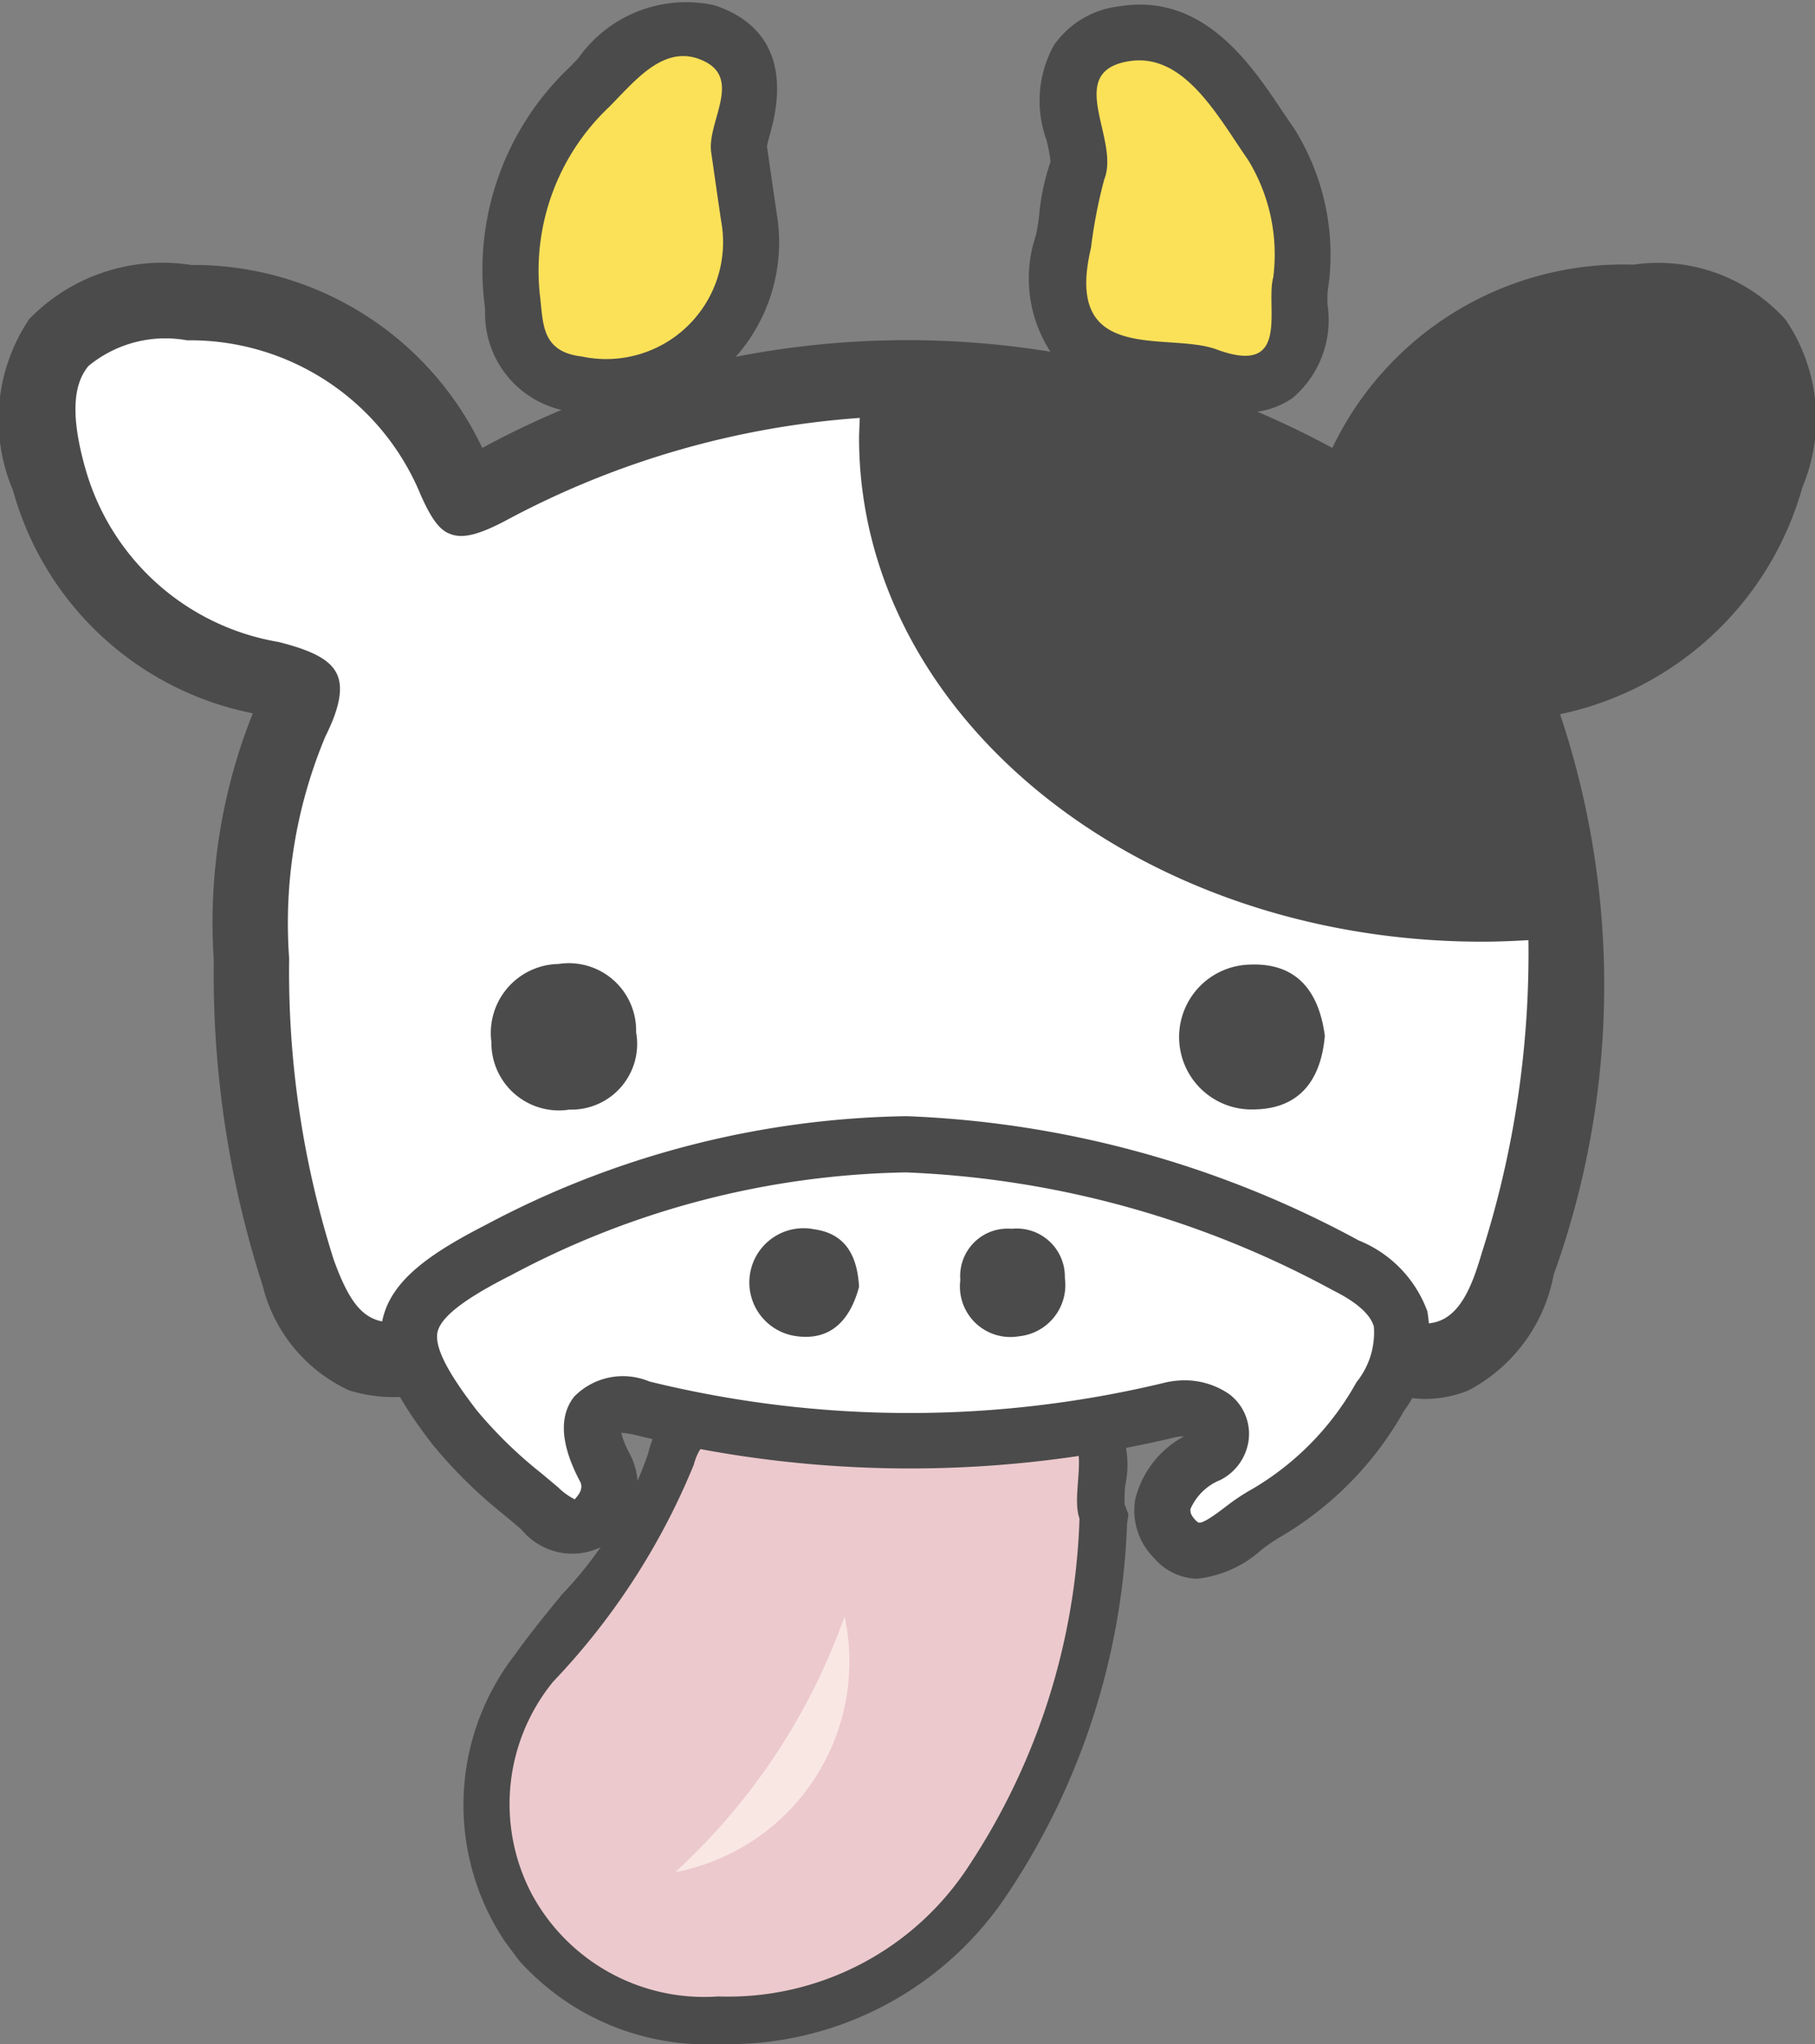
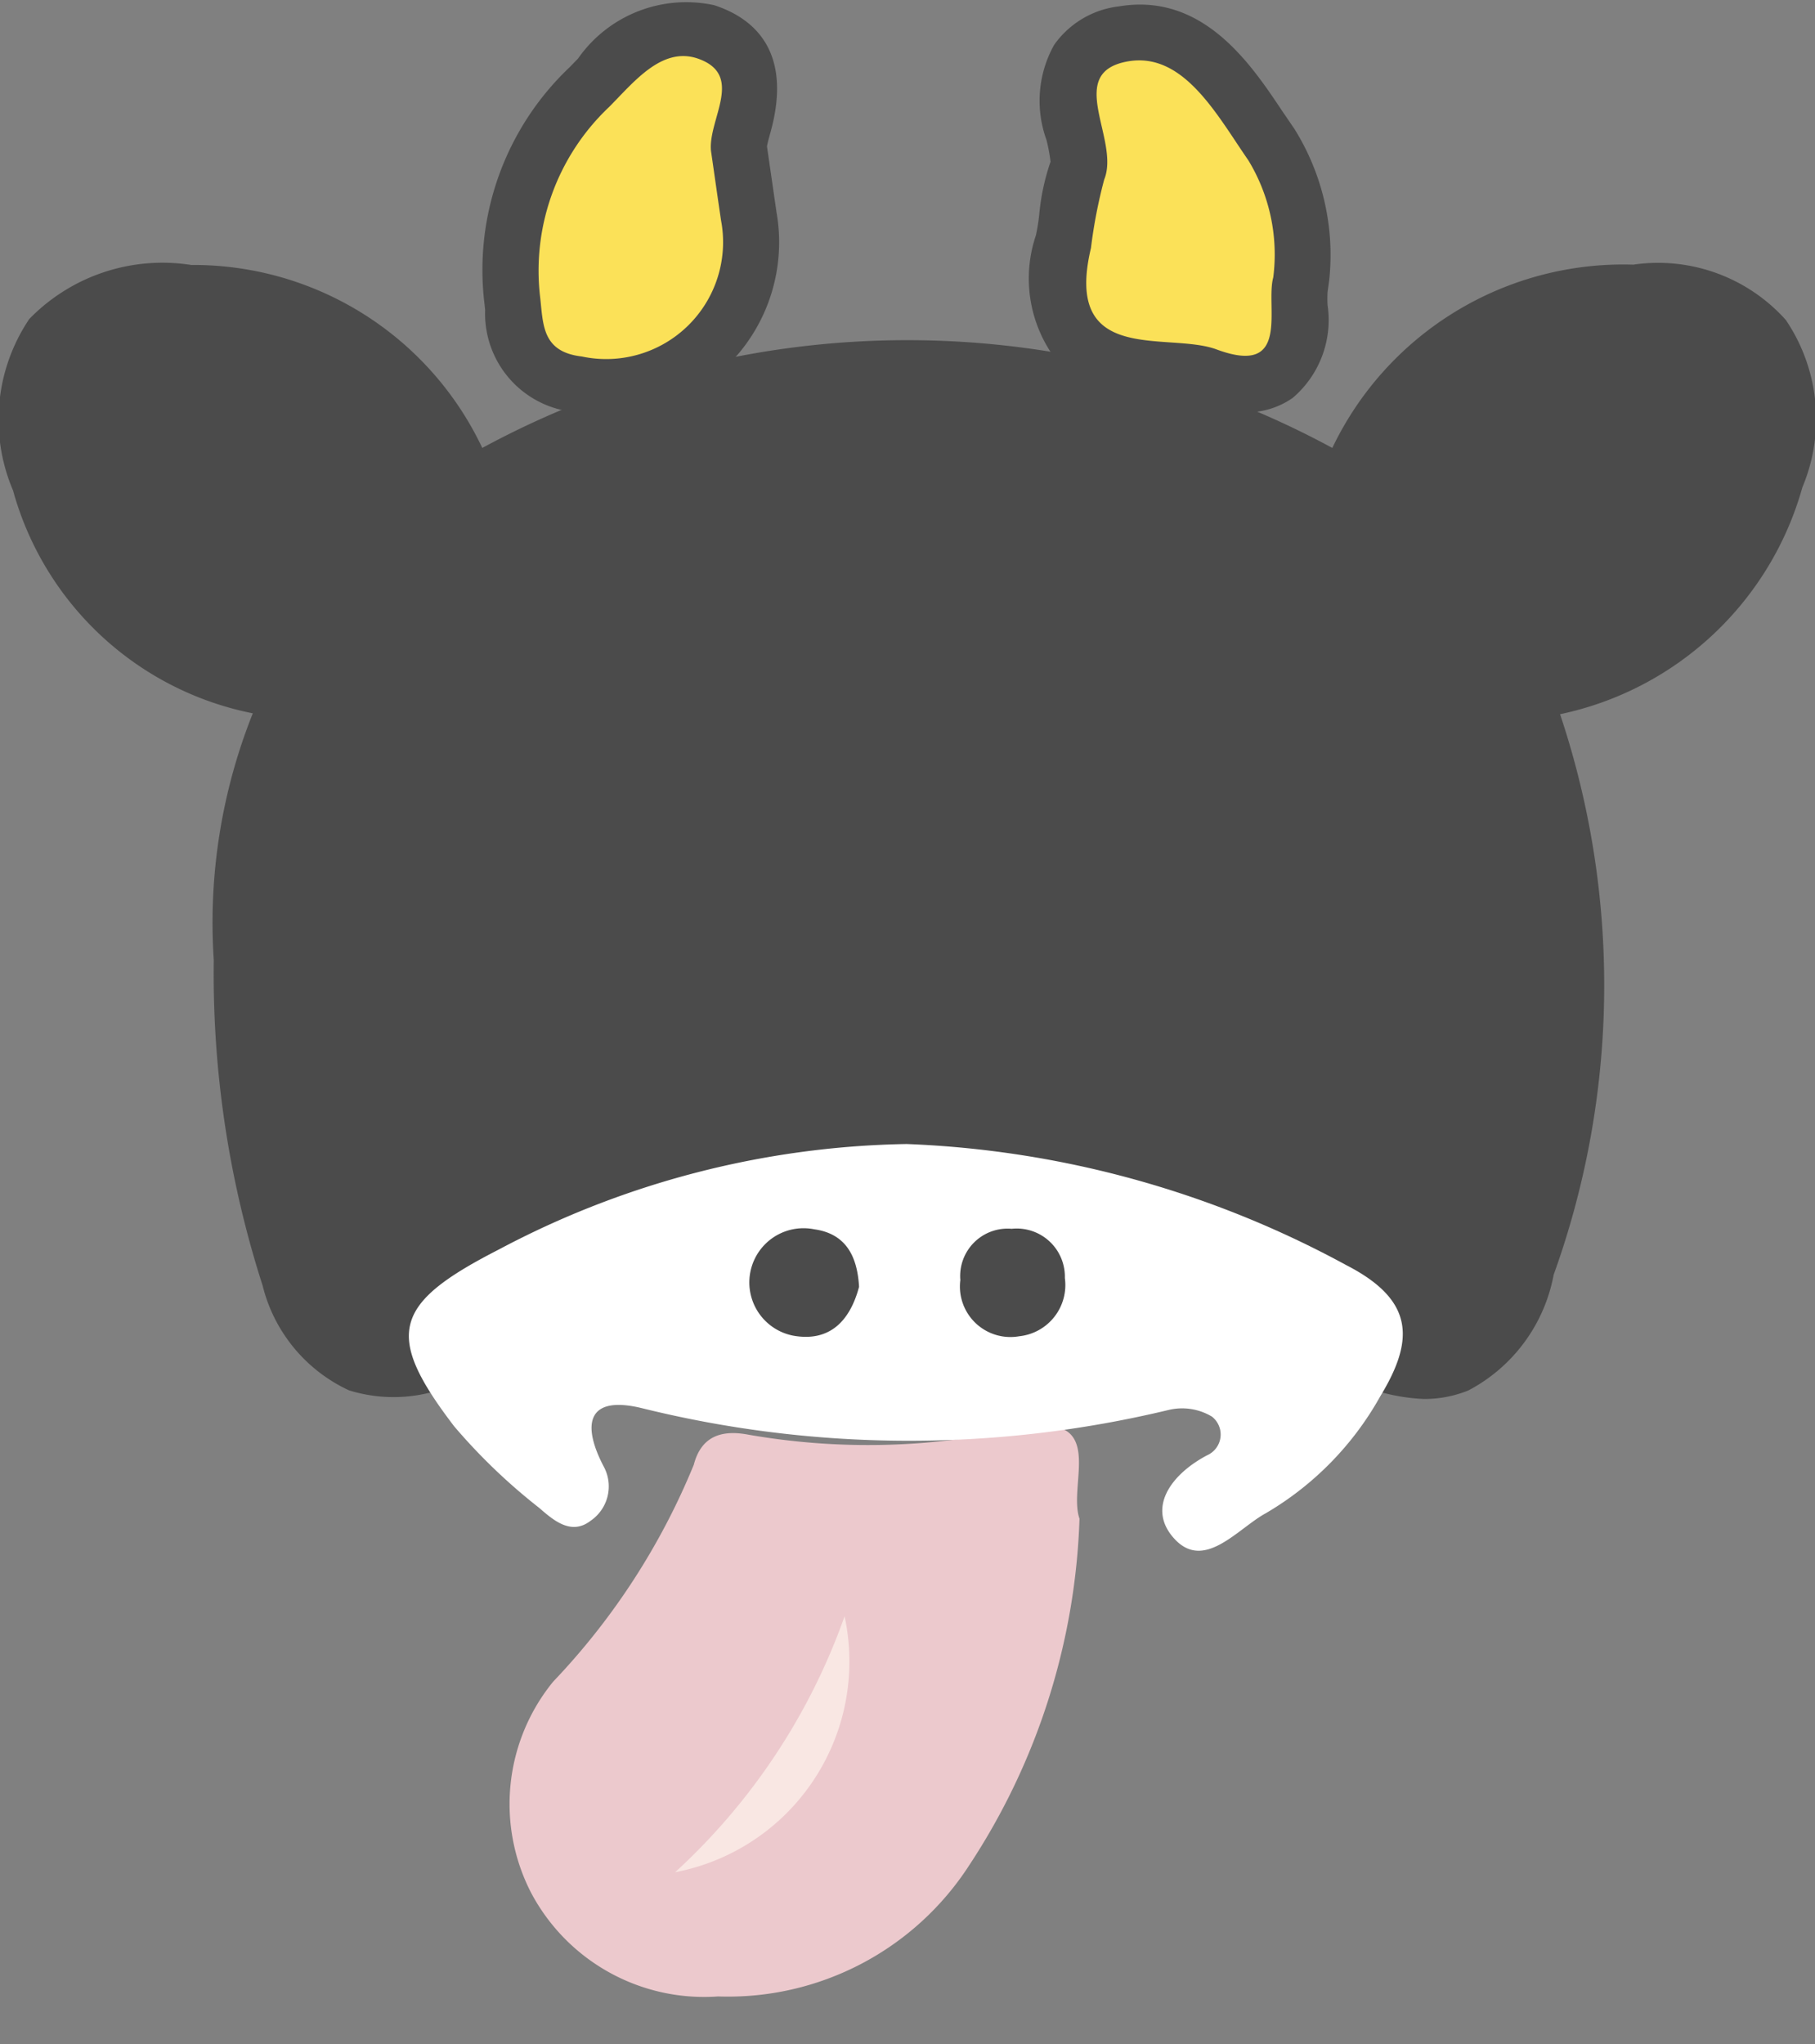
<svg xmlns="http://www.w3.org/2000/svg" width="22.313" height="25.125" viewBox="0 0 22.313 25.125">
  <rect x="0" y="0" width="22.313" height="25.125" fill="#808080" stroke="none" />
  <defs>
    <style>.cls-1{fill:#4b4b4b;}.cls-2{fill:#ecc9cd;}.cls-3{fill:#fff;}.cls-4{fill:#fbe158;}.cls-5{fill:#f9e7e3;}</style>
  </defs>
  <g id="レイヤー_2" data-name="レイヤー 2">
    <g id="レイヤー_2-2" data-name="レイヤー 2">
      <path class="cls-1" d="M9.546,2.608,9.429,1.8c.006-.039.027-.116.042-.169C9.754.615,9.252.218,8.781.064A1.623,1.623,0,0,0,7.106.72L7,.829A3.431,3.431,0,0,0,5.957,3.742l.007.069a1.216,1.216,0,0,0,1.11,1.255,2.533,2.533,0,0,0,.312.018,2.215,2.215,0,0,0,1.609-.643A2.127,2.127,0,0,0,9.546,2.608Z" />
      <path class="cls-1" d="M16.341,3.443a2.924,2.924,0,0,0-.432-1.865c-.045-.065-.091-.134-.137-.2-.39-.586-.979-1.471-2.013-1.3a1.136,1.136,0,0,0-.8.474,1.41,1.41,0,0,0-.094,1.168,2.064,2.064,0,0,1,.05.268,2.748,2.748,0,0,0-.138.639,2.374,2.374,0,0,1-.042.266,1.655,1.655,0,0,0,.176,1.426,1.769,1.769,0,0,0,1.426.583,2.053,2.053,0,0,1,.37.044,1.735,1.735,0,0,0,.6.123.993.993,0,0,0,.585-.178,1.257,1.257,0,0,0,.429-1.139,1.268,1.268,0,0,1,0-.164Z" />
-       <path class="cls-1" d="M13.826,18.493a1.583,1.583,0,0,1,.008-.237,1.208,1.208,0,0,0-.3-1.078,1.311,1.311,0,0,0-1.126-.189,7.979,7.979,0,0,1-3.1.072,1.072,1.072,0,0,0-1.338.8,4.727,4.727,0,0,1-1.059,1.735c-.194.237-.394.481-.579.741a3.016,3.016,0,0,0-.122,3.532l.17.228a3.1,3.1,0,0,0,2.434,1.03l.148,0a4.121,4.121,0,0,0,3.428-1.852,8.768,8.768,0,0,0,1.466-4.549l.017-.111Z" />
      <path class="cls-2" d="M12.522,17.56a8.563,8.563,0,0,1-3.326.074c-.347-.065-.58.036-.667.371A8.561,8.561,0,0,1,6.8,20.671a2.379,2.379,0,0,0-.268,2.6A2.408,2.408,0,0,0,8.828,24.54a3.53,3.53,0,0,0,3.087-1.612,8.222,8.222,0,0,0,1.356-4.26C13.121,18.235,13.637,17.331,12.522,17.56Z" />
-       <path class="cls-3" d="M10.561,5.38c0-.083,0-.164.008-.245A10.824,10.824,0,0,0,6.208,6.4c-.619.324-.8.224-1.04-.331A3.068,3.068,0,0,0,2.3,4.183c-1.236-.066-1.6.383-1.25,1.589A2.993,2.993,0,0,0,3.424,7.891c.717.174.959.4.577,1.162a5.852,5.852,0,0,0-.446,2.716A11.686,11.686,0,0,0,4.1,15.48c.257.709.52,1.01,1.346.548a10.957,10.957,0,0,1,11.358,0c.941.53,1.19.113,1.409-.625a12.064,12.064,0,0,0,.576-3.849c-.188.011-.376.019-.567.019C13.992,11.575,10.561,8.8,10.561,5.38Z" />
      <path class="cls-1" d="M21.955,3.934h0a2.107,2.107,0,0,0-1.876-.681,3.964,3.964,0,0,0-3.7,2.253,10.966,10.966,0,0,0-10.45,0A3.928,3.928,0,0,0,2.351,3.257,2.283,2.283,0,0,0,.36,3.921a2.217,2.217,0,0,0-.2,2.107,3.833,3.833,0,0,0,2.948,2.74A6.934,6.934,0,0,0,2.628,11.8a12.5,12.5,0,0,0,.6,4,1.928,1.928,0,0,0,1.063,1.29A1.847,1.847,0,0,0,5.9,16.837a10.074,10.074,0,0,1,10.449,0,2.385,2.385,0,0,0,1.156.359,1.44,1.44,0,0,0,.547-.105A2.026,2.026,0,0,0,19.1,15.67a10.5,10.5,0,0,0,.079-6.891A3.933,3.933,0,0,0,22.158,5.99,2.172,2.172,0,0,0,21.955,3.934Z" />
-       <path class="cls-3" d="M18.79,11.556a12.084,12.084,0,0,1-.575,3.85c-.1.341-.233.714-.509.826-.221.089-.5.022-.9-.2a11.454,11.454,0,0,0-5.672-1.589,11.553,11.553,0,0,0-5.686,1.587c-.48.268-.7.237-.831.19-.206-.077-.351-.284-.515-.738a11.687,11.687,0,0,1-.547-3.7A5.939,5.939,0,0,1,4,9.053c.176-.352.221-.6.142-.768S3.859,8,3.424,7.891A2.984,2.984,0,0,1,1.053,5.772C.82,4.961.96,4.657,1.086,4.5A1.487,1.487,0,0,1,2.3,4.183,3.065,3.065,0,0,1,5.168,6.074c.137.312.241.446.369.49.147.058.341.013.671-.16a10.8,10.8,0,0,1,4.361-1.267c0,.08-.008.161-.008.243,0,3.421,3.431,6.195,7.663,6.195C18.414,11.575,18.6,11.567,18.79,11.556Z" />
      <path class="cls-3" d="M11.145,14.062a12.277,12.277,0,0,1,5.406,1.489c.837.43.84.919.417,1.613A3.819,3.819,0,0,1,15.562,18.6c-.343.186-.754.714-1.122.317-.346-.373-.051-.791.4-1.029a.279.279,0,0,0,.058-.476.713.713,0,0,0-.532-.081,13.65,13.65,0,0,1-6.47-.021c-.67-.165-.757.185-.466.732a.511.511,0,0,1-.168.65c-.241.187-.461-.008-.634-.158a7.205,7.205,0,0,1-1.043-1c-.865-1.131-.756-1.508.543-2.173A11.062,11.062,0,0,1,11.145,14.062Z" />
-       <path class="cls-1" d="M14.72,19.405a.715.715,0,0,1-.533-.255.822.822,0,0,1-.231-.718,1.2,1.2,0,0,1,.6-.776.452.452,0,0,0-.1.009,14.067,14.067,0,0,1-6.632-.023,1.006,1.006,0,0,0-.187-.03,1.145,1.145,0,0,0,.109.266.855.855,0,0,1-.262,1.084A.808.808,0,0,1,6.41,18.8l-.2-.169a5.871,5.871,0,0,1-.9-.885c-.441-.577-.713-1.058-.606-1.53s.565-.8,1.266-1.159a11.34,11.34,0,0,1,5.169-1.337h.008a12.64,12.64,0,0,1,5.556,1.527,1.492,1.492,0,0,1,.844.87,1.609,1.609,0,0,1-.289,1.229A4.139,4.139,0,0,1,15.726,18.9a2.055,2.055,0,0,0-.221.153A1.413,1.413,0,0,1,14.72,19.405Zm-.183-2.438a.965.965,0,0,1,.574.169.612.612,0,0,1,.242.542.643.643,0,0,1-.349.513.675.675,0,0,0-.369.358c0,.018-.01.059.058.132a.158.158,0,0,0,.041.034c.06.019.261-.14.357-.212A2.509,2.509,0,0,1,15.4,18.3a3.479,3.479,0,0,0,1.276-1.31.972.972,0,0,0,.214-.683c-.041-.148-.208-.3-.5-.445a11.968,11.968,0,0,0-5.252-1.451,10.659,10.659,0,0,0-4.852,1.262c-.395.2-.855.464-.907.7s.249.657.48.96a5.383,5.383,0,0,0,.8.779l.2.168a.843.843,0,0,0,.207.15c.012-.021.121-.114.065-.22-.238-.448-.263-.8-.073-1.042a.839.839,0,0,1,.925-.187,13.392,13.392,0,0,0,6.31.021A1.081,1.081,0,0,1,14.537,16.967Z" />
      <path class="cls-4" d="M8.741,1.857c.041.283.081.567.123.851A1.437,1.437,0,0,1,7.153,4.382C6.67,4.326,6.678,4,6.642,3.667a2.768,2.768,0,0,1,.845-2.351c.3-.3.641-.74,1.08-.6C9.167.915,8.7,1.466,8.741,1.857Z" />
      <path class="cls-4" d="M15.653,3.41c-.1.361.225,1.229-.7.884-.6-.22-1.886.205-1.541-1.246a6.146,6.146,0,0,1,.163-.842c.2-.489-.5-1.32.3-1.453.68-.112,1.09.667,1.472,1.218A2.227,2.227,0,0,1,15.653,3.41Z" />
-       <path class="cls-1" d="M6.867,11.849a.827.827,0,0,1,.953.838A.808.808,0,0,1,7,13.639a.83.83,0,0,1-.959-.832A.848.848,0,0,1,6.867,11.849Z" />
      <path class="cls-1" d="M16.287,12.731c-.045.531-.3.9-.874.906a.89.89,0,1,1-.054-1.78C15.935,11.83,16.213,12.176,16.287,12.731Z" />
      <path class="cls-5" d="M8.3,23.013a7.788,7.788,0,0,0,2.083-3.146A2.637,2.637,0,0,1,8.3,23.013Z" />
      <path class="cls-1" d="M10.561,15.817c-.111.419-.362.683-.813.6a.666.666,0,1,1,.261-1.307C10.407,15.165,10.54,15.452,10.561,15.817Z" />
      <path class="cls-1" d="M13.091,15.709a.633.633,0,0,1-.561.716.621.621,0,0,1-.724-.691.583.583,0,0,1,.631-.63A.592.592,0,0,1,13.091,15.709Z" />
    </g>
  </g>
</svg>